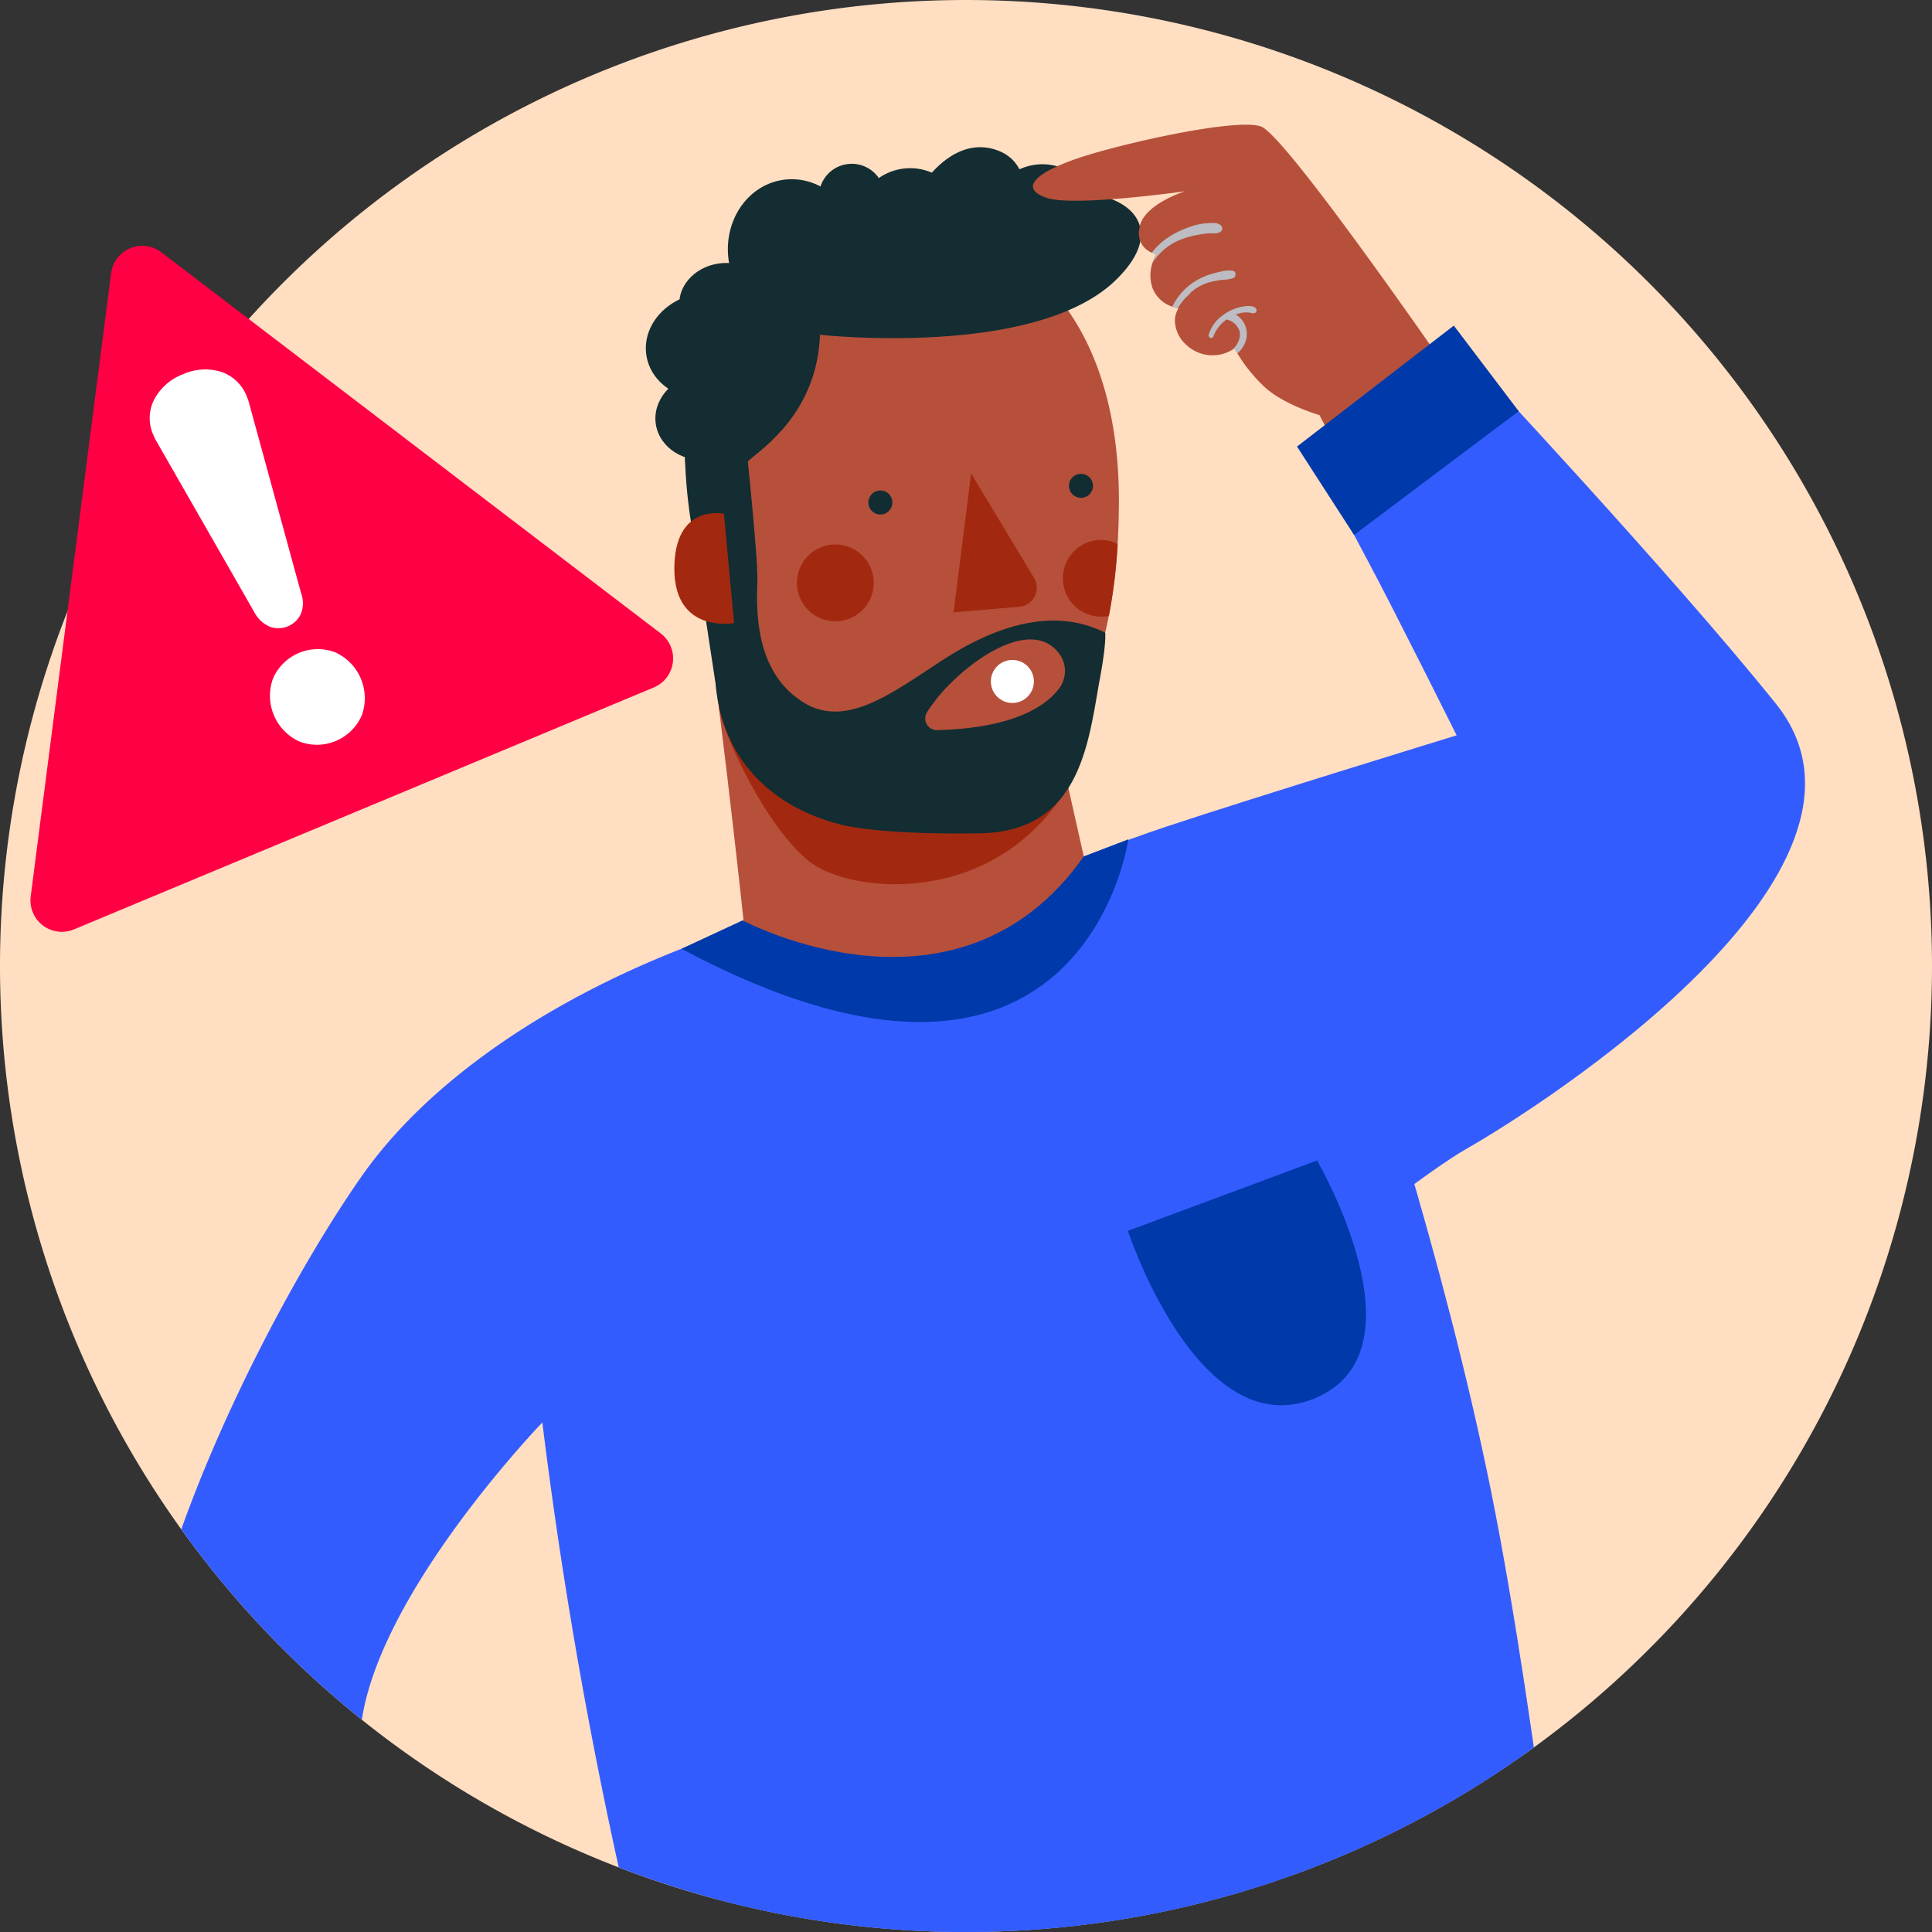
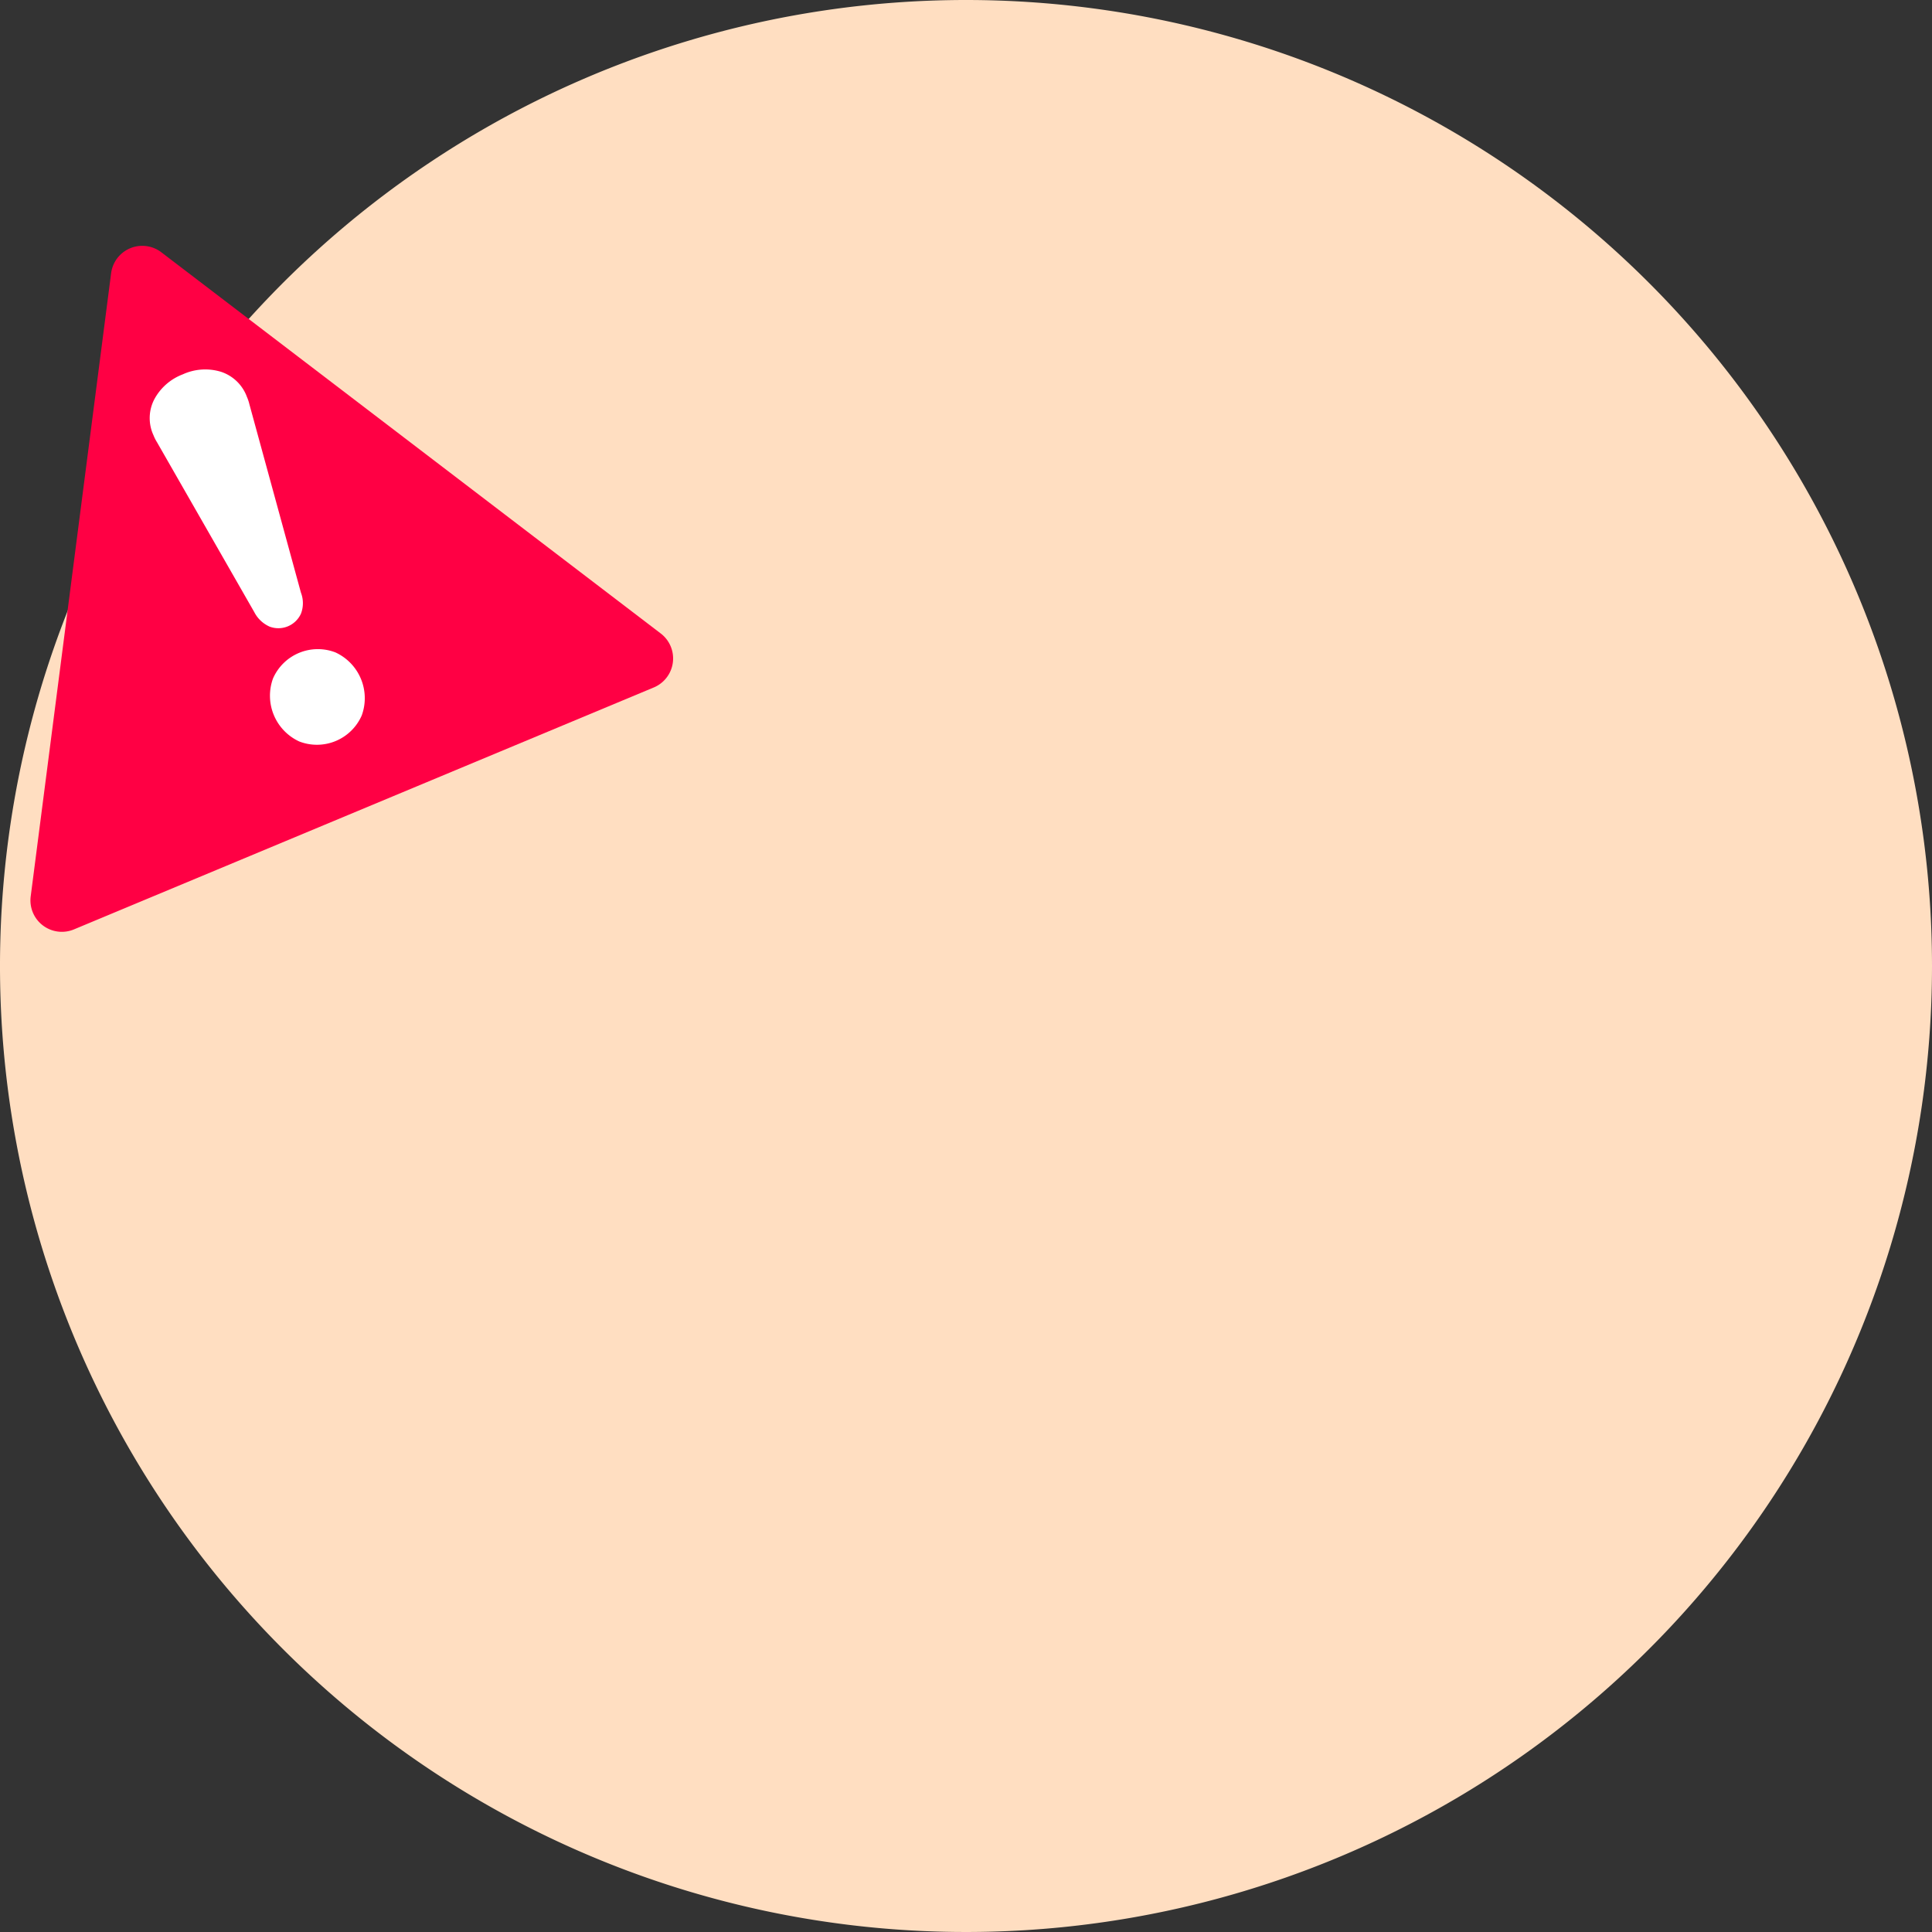
<svg xmlns="http://www.w3.org/2000/svg" width="250" height="250">
  <rect width="100%" height="100%" fill="#333333" stroke="none" />
  <defs>
    <clipPath id="clip-path">
-       <path d="M250 125A125 125 0 1 1 125 0a125 125 0 0 1 125 125" class="cls-1" />
-     </clipPath>
+       </clipPath>
    <style>.cls-1{fill:none}.cls-5{fill:#335cff}.cls-6{fill:#b6503a}.cls-7{fill:#a2290f}.cls-10{fill:#132d32}.cls-11{fill:#fff}</style>
  </defs>
  <g style="isolation:isolate">
    <g id="Calque_1" data-name="Calque 1">
      <path d="M250 125A125 125 0 1 1 125 0a125 125 0 0 1 125 125" style="fill:#ffdec1" />
      <path d="M250 125A125 125 0 1 1 125 0a125 125 0 0 1 125 125" class="cls-1" />
      <g style="clip-path:url(#clip-path)">
        <path d="M121.121 114.356c-31.319 4.023-61 18.894-74.265 37.77s-36.038 64.216-27.932 86.308S51.216 297.3 68.5 310.328c0 0 1.92-.794 9.745-9.155s8.214-12.03 8.214-12.03-36.294-43.027-39.623-60.23c-3.25-17.313 23.343-44.845 23.343-44.845a621 621 0 0 0 12.665 69.6c9.041 37.729 15.236 57.007 15.236 57.007s30.3 1.792 57.165-8.147a417 417 0 0 0 51.767-23.667s-9.474-44.585-13.183-70.887" class="cls-5" />
        <path d="M77.844 150.042s20.8 139.839 22.967 140.757 25.688 2.477 57.437-4.613 45.929-14.917 45.929-14.917-5.13-48-11.2-78.138-16.932-63.312-19.761-69.943-41.7-2.957-57.723 4.406-37.649 22.448-37.649 22.448" class="cls-5" />
-         <path d="M63.69 149.972c6.316-4.8 40.044-24.854 43.625-26.184s31.831-12.92 43.6-16.822 37.572-11.813 37.572-11.813-7.817-15.7-11.425-22.458-5.8-10.963-5.8-10.963 2.863-4.251 9.593-9.625 8.871-6.221 8.871-6.221 26.779 28.588 40.093 45.2c17.368 21.668-30.715 52.255-39.99 57.529s-40.5 31.521-40.5 31.521" class="cls-5" />
        <path d="M96.461 121.393s4.454 8.2 22.667 6.029 22.343-11.115 22.343-11.115l-4.707-20.953s7.88-7.129 8.02-29.905c.242-22.792-11.224-36.166-27.4-35.682S85.505 41.565 89.1 63.43c3.529 21.456 7.362 57.962 7.362 57.962" class="cls-6" />
        <path d="M119.519 106.118c9.864 1.362 16.1-1.365 18.617-4.213-9.556 15.68-28.08 13.694-33.312 9.637-5.658-4.388-11.239-16.483-11.81-20.061 2.439 4.33 16.641 13.275 26.505 14.637m6.143-44.852 8.129 13.487a2.473 2.473 0 0 1-1.916 3.766l-8.482.724Zm-12.597 14.169a4.97 4.97 0 1 0-4.981 4.959 4.97 4.97 0 0 0 4.981-4.959m28.658-5.513a4.97 4.97 0 1 0 1.566 9.816l.2-.033a68 68 0 0 0 1.137-9.3 4.54 4.54 0 0 0-2.907-.479" class="cls-7" />
        <path d="M115.451 64.782a1.553 1.553 0 1 1-1.779-1.289 1.525 1.525 0 0 1 1.779 1.289m24.674-.382a1.553 1.553 0 1 0-1.779-1.289 1.554 1.554 0 0 0 1.779 1.289" style="fill:#122d32" />
        <path d="M97.973 73.4s-1.229-10.548-1.207-13.7c1.833-1.656 8.963-6.254 9.34-16.38 0 0 27.539 3.05 38.111-6.92 10.47-9.954-5.822-14.8-11.857-8.593 0 0 1.974-7.34-4.315-8.644-6.273-1.2-10.264 7.3-10.264 7.3s-7.389-2.281-14.2 1.008c-6.717 3.28-11.781 9.646-13.888 18.79-2.208 9.16-.429 20.305-.429 20.305Z" class="cls-10" />
        <circle cx="131" cy="88.182" r="2.785" class="cls-11" transform="rotate(-9.067 130.994 88.177)" />
        <ellipse cx="91.44" cy="44.765" class="cls-10" rx="7.892" ry="6.859" transform="rotate(-9.067 91.438 44.765)" />
        <ellipse cx="102.702" cy="32.548" class="cls-10" rx="8.492" ry="9.376" transform="rotate(-9.067 102.693 32.548)" />
        <ellipse cx="91.205" cy="53.916" class="cls-10" rx="6.415" ry="5.607" transform="rotate(-9.067 91.201 53.916)" />
        <ellipse cx="93.676" cy="39.008" class="cls-10" rx="5.792" ry="4.957" transform="rotate(-9.067 93.671 39.01)" />
        <circle cx="117.773" cy="28.82" r="7.057" class="cls-10" transform="rotate(-9.067 117.767 28.819)" />
        <circle cx="134.884" cy="28.313" r="7.057" class="cls-10" transform="rotate(-9.067 134.878 28.31)" />
-         <circle cx="110.213" cy="25.445" r="4.251" class="cls-10" transform="rotate(-9.067 110.204 25.446)" />
        <path d="M143.009 81.87c-7.1-3.569-14.825-.412-20.661 3.308-6.264 4-11.957 8.629-17.406 6.244l-.154-.069C98.338 88 97.764 80.744 98 75.386c.119-2.677-1.234-15.679-1.234-15.679l-7.5 6.859L92.6 88.5c.867 10.136 7.7 15.97 15.915 18.126 5.761 1.512 18.208 1.218 18.994 1.18 12.5-.608 13.357-12.109 14.844-20.151.847-4.577.656-5.785.656-5.785m-19.747 6.294c4.328-4.2 10.774-7.714 13.823-3.551a3.764 3.764 0 0 1-.119 4.585c-2.547 3.2-7.354 4.551-12.056 5.048-1.232.131-2.456.2-3.631.234a1.518 1.518 0 0 1-1.325-2.32 21.7 21.7 0 0 1 3.309-3.995Z" class="cls-10" />
        <path d="M93.674 66.475s-6.408-1.389-6.415 7.105 7.731 7.05 7.731 7.05Z" class="cls-7" />
        <path d="m189.553 51.1-14.044 11.85-4.765-9.233s-4.507-1.3-7.013-3.557a20.1 20.1 0 0 1-3.615-4.438 10 10 0 0 1-.356-.622 4 4 0 0 1-.456.247c-.009 0-.008.01-.016.012a4.93 4.93 0 0 1-5.688-.651 4.4 4.4 0 0 1-1.56-3V41.7a3 3 0 0 1 .456-1.8 4.3 4.3 0 0 1-.805-.22 4.12 4.12 0 0 1-2.542-2.372 4.96 4.96 0 0 1-.005-3.309q-.001-.016.006-.019a5.3 5.3 0 0 1 .474-1.112 2.6 2.6 0 0 1-.587-.172 2.69 2.69 0 0 1-1.61-3.08c.325-3.133 5.925-4.87 5.925-4.87s-14.46 2.06-17.946.847-1.516-3.178 3.871-5.046 20.526-5.3 23.866-4.194 26.41 34.747 26.41 34.747" class="cls-6" />
        <g style="mix-blend-mode:multiply">
-           <path d="M152.069 31.321a10.7 10.7 0 0 1 2.817-.908 11 11 0 0 1 1.524-.216c.554-.033 1.11.116 1.566-.241a.51.51 0 0 0 .07-.708c-.394-.46-.99-.4-1.554-.375a7.7 7.7 0 0 0-1.81.261 12.8 12.8 0 0 0-3.158 1.357 8.7 8.7 0 0 0-2.489 2.213 2.6 2.6 0 0 0 .587.172 5.3 5.3 0 0 0-.474 1.112 7.8 7.8 0 0 1 2.921-2.667m6.071 4.89a5.3 5.3 0 0 0 1.45-.222c.367-.169.409-.826-.022-.941a3.65 3.65 0 0 0-1.6.1 13 13 0 0 0-1.5.4 8.4 8.4 0 0 0-2.746 1.52 7.9 7.9 0 0 0-2.029 2.625 4.5 4.5 0 0 0 .72.2 6.6 6.6 0 0 1 1.257-1.6c.03-.028.064-.052.094-.08a5 5 0 0 1 .493-.506 5.85 5.85 0 0 1 2.488-1.241 11 11 0 0 1 1.395-.255m4.421 3.783c-.208-.462-1.065-.406-1.473-.366a6.04 6.04 0 0 0-2.782 1.109 4.9 4.9 0 0 0-1.9 2.554c-.122.4.473.642.613.238a4.55 4.55 0 0 1 1.7-2.182 3 3 0 0 1 .429.131 2.3 2.3 0 0 1 1.009.866 2 2 0 0 1 .232.476v.009l.014.089a1 1 0 0 1 .036.224 1.7 1.7 0 0 1-.023.49 2.75 2.75 0 0 1-1.11 1.718 4 4 0 0 0 .456-.247s.12.238.356.622a3.5 3.5 0 0 0 1.069-1.573 2.94 2.94 0 0 0-1.265-3.447 3.6 3.6 0 0 1 1.675-.267c.24.028.483.157.724.083a.376.376 0 0 0 .24-.527" style="fill:#bcbcc2" />
+           <path d="M152.069 31.321a10.7 10.7 0 0 1 2.817-.908 11 11 0 0 1 1.524-.216c.554-.033 1.11.116 1.566-.241a.51.51 0 0 0 .07-.708c-.394-.46-.99-.4-1.554-.375a7.7 7.7 0 0 0-1.81.261 12.8 12.8 0 0 0-3.158 1.357 8.7 8.7 0 0 0-2.489 2.213 2.6 2.6 0 0 0 .587.172 5.3 5.3 0 0 0-.474 1.112 7.8 7.8 0 0 1 2.921-2.667m6.071 4.89c.367-.169.409-.826-.022-.941a3.65 3.65 0 0 0-1.6.1 13 13 0 0 0-1.5.4 8.4 8.4 0 0 0-2.746 1.52 7.9 7.9 0 0 0-2.029 2.625 4.5 4.5 0 0 0 .72.2 6.6 6.6 0 0 1 1.257-1.6c.03-.028.064-.052.094-.08a5 5 0 0 1 .493-.506 5.85 5.85 0 0 1 2.488-1.241 11 11 0 0 1 1.395-.255m4.421 3.783c-.208-.462-1.065-.406-1.473-.366a6.04 6.04 0 0 0-2.782 1.109 4.9 4.9 0 0 0-1.9 2.554c-.122.4.473.642.613.238a4.55 4.55 0 0 1 1.7-2.182 3 3 0 0 1 .429.131 2.3 2.3 0 0 1 1.009.866 2 2 0 0 1 .232.476v.009l.014.089a1 1 0 0 1 .036.224 1.7 1.7 0 0 1-.023.49 2.75 2.75 0 0 1-1.11 1.718 4 4 0 0 0 .456-.247s.12.238.356.622a3.5 3.5 0 0 0 1.069-1.573 2.94 2.94 0 0 0-1.265-3.447 3.6 3.6 0 0 1 1.675-.267c.24.028.483.157.724.083a.376.376 0 0 0 .24-.527" style="fill:#bcbcc2" />
        </g>
        <path d="m167.836 57.784 20.286-15.652 8.396 11.075-21.303 16.015zm-71.742 61.31s27.805 14.942 44.145-8.267l5.772-2.222s-5.83 41.886-57.828 14.167Zm49.854 40.175 24.475-9.1S184.949 175 170 180.994s-24.052-21.725-24.052-21.725" style="fill:#0039a9" />
      </g>
      <path d="M14.378 35.356 3.973 115.99a4.065 4.065 0 0 0 5.6 4.272L84.6 88.956a4.065 4.065 0 0 0 .9-6.984L20.876 32.645a4.065 4.065 0 0 0-6.498 2.711" style="fill:#f04" />
      <path d="M34.9 81.09a4.1 4.1 0 0 1-2-1.89L20.315 57.224a5.4 5.4 0 0 1-.453-.9 5.27 5.27 0 0 1 .092-4.629 6.98 6.98 0 0 1 3.7-3.255 6.98 6.98 0 0 1 4.915-.339 5.35 5.35 0 0 1 3.382 3.257 5.4 5.4 0 0 1 .321.956l6.667 24.369a3.8 3.8 0 0 1 .007 2.72A3.213 3.213 0 0 1 34.9 81.09m3.826 14.857a6.52 6.52 0 0 1-3.4-8.15 6.33 6.33 0 0 1 8.084-3.373 6.52 6.52 0 0 1 3.4 8.15 6.33 6.33 0 0 1-8.084 3.373" class="cls-11" />
    </g>
  </g>
</svg>